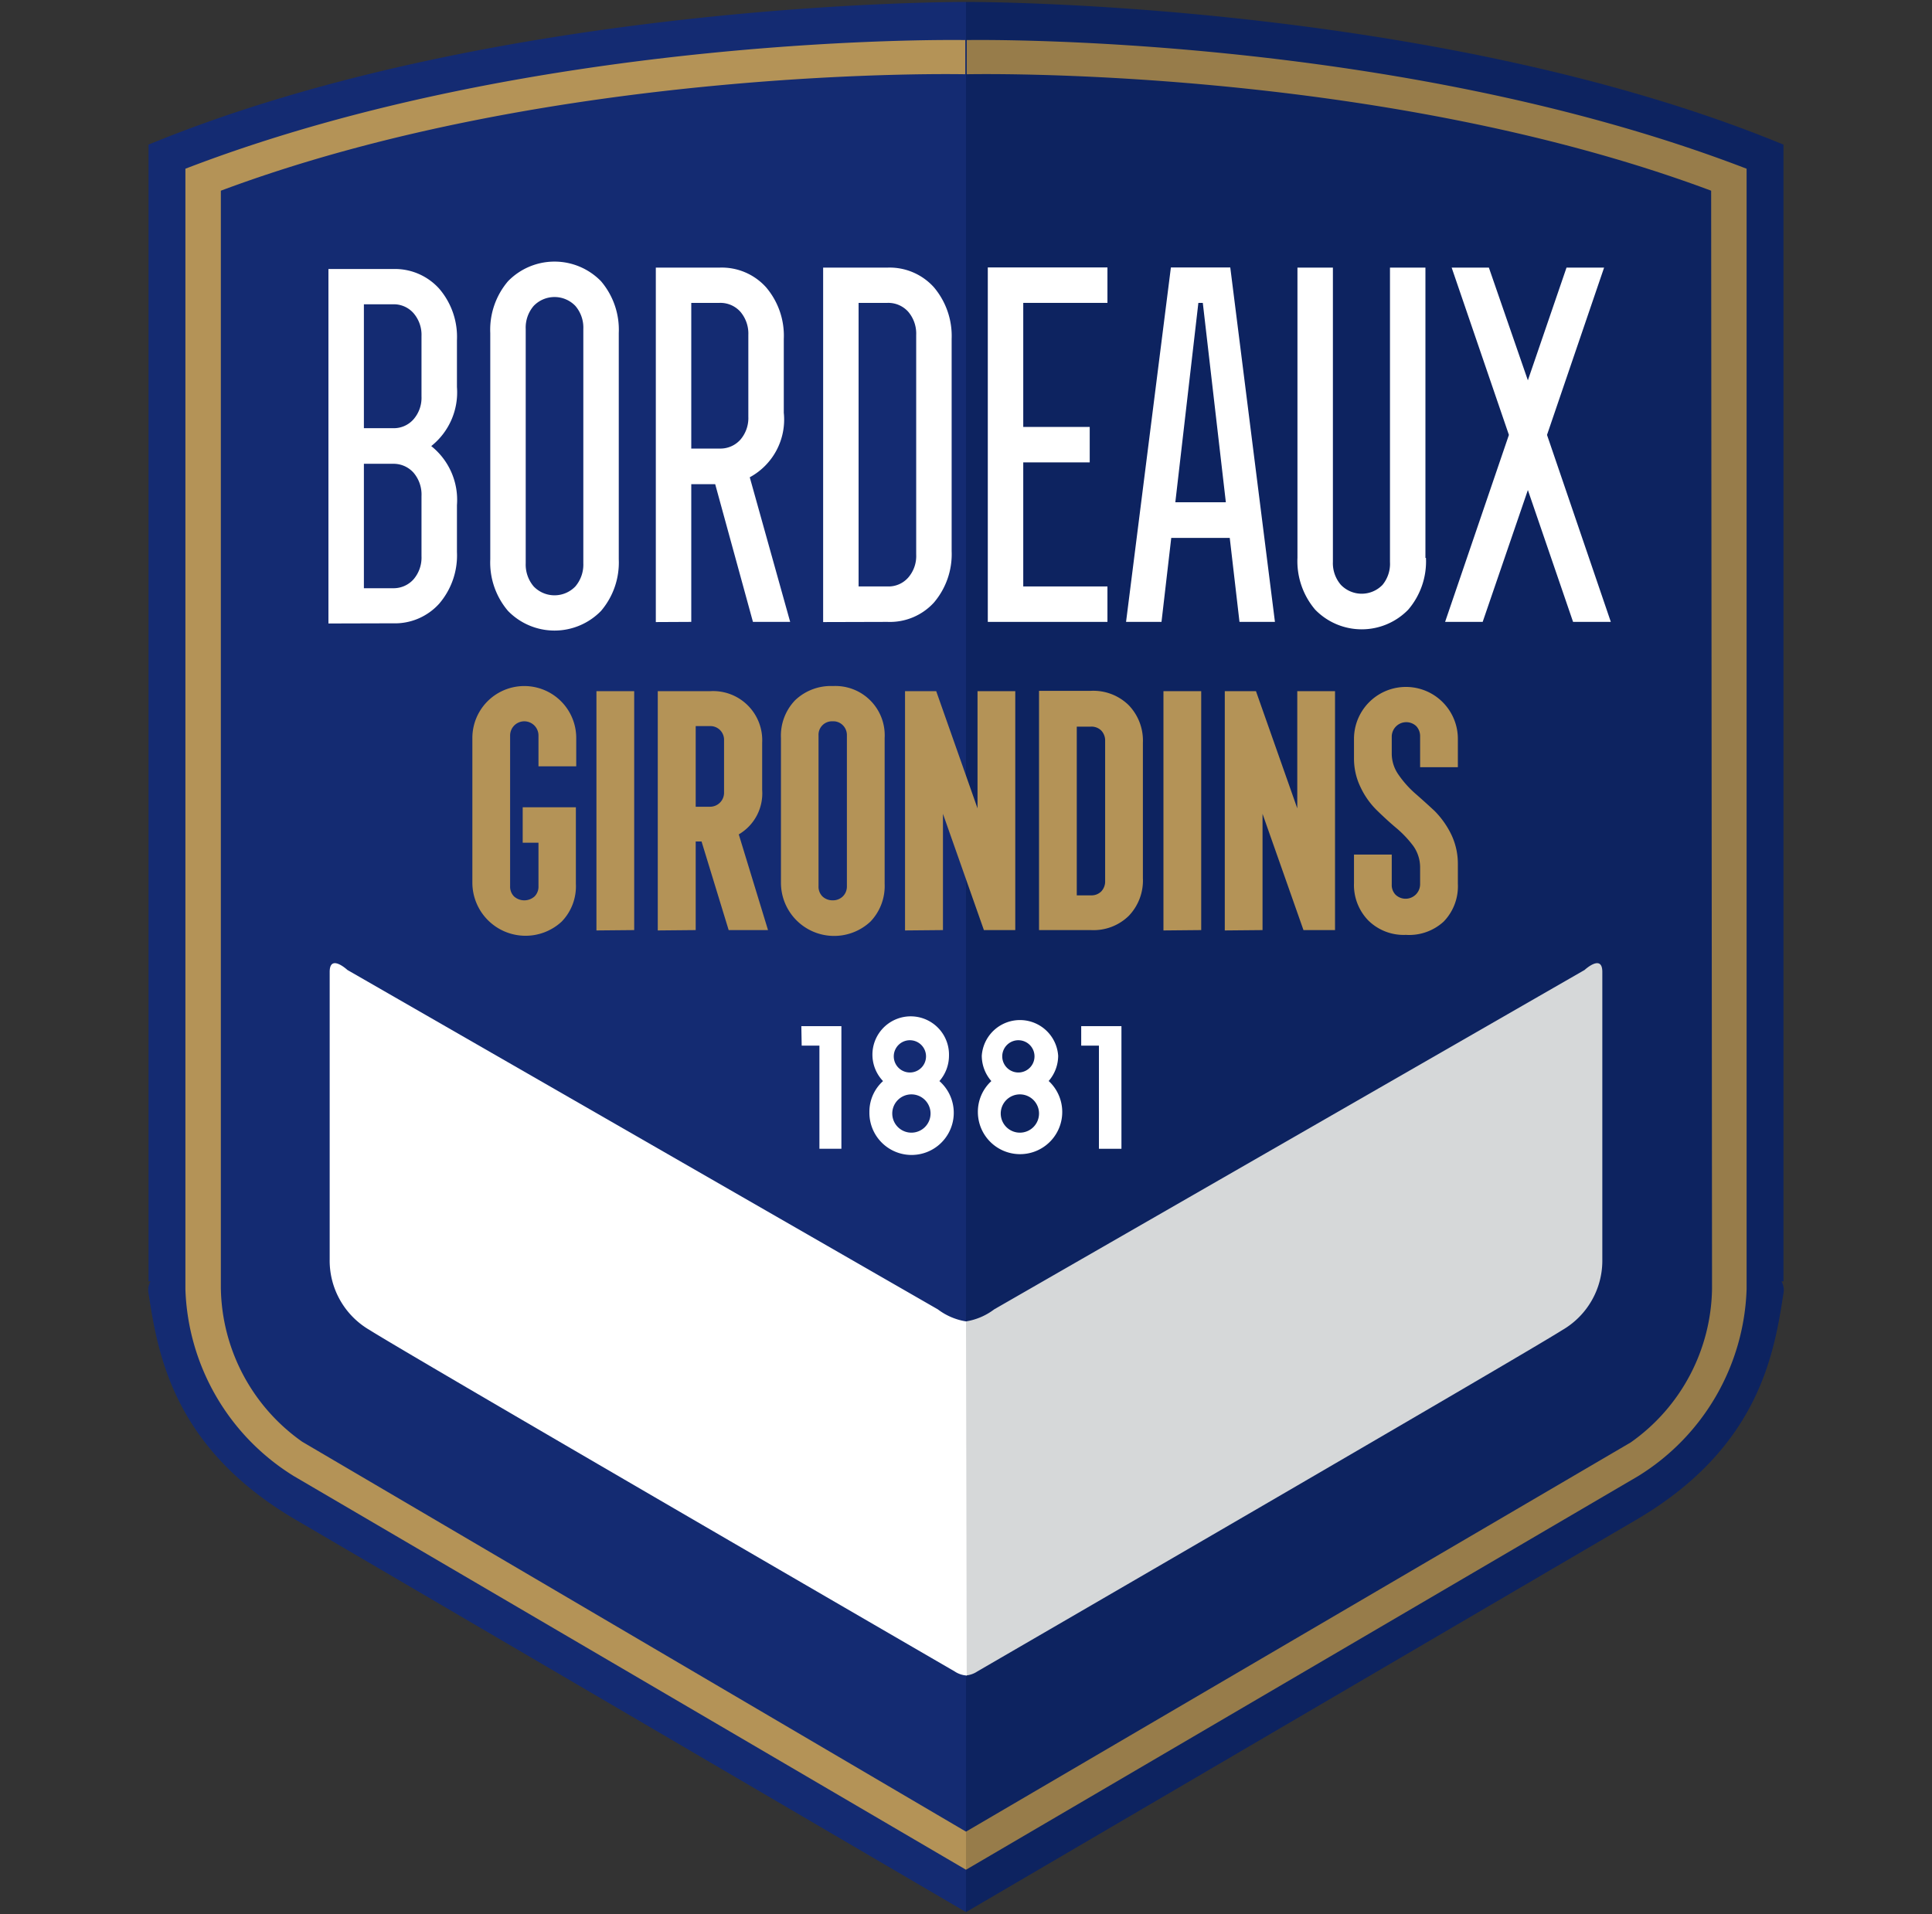
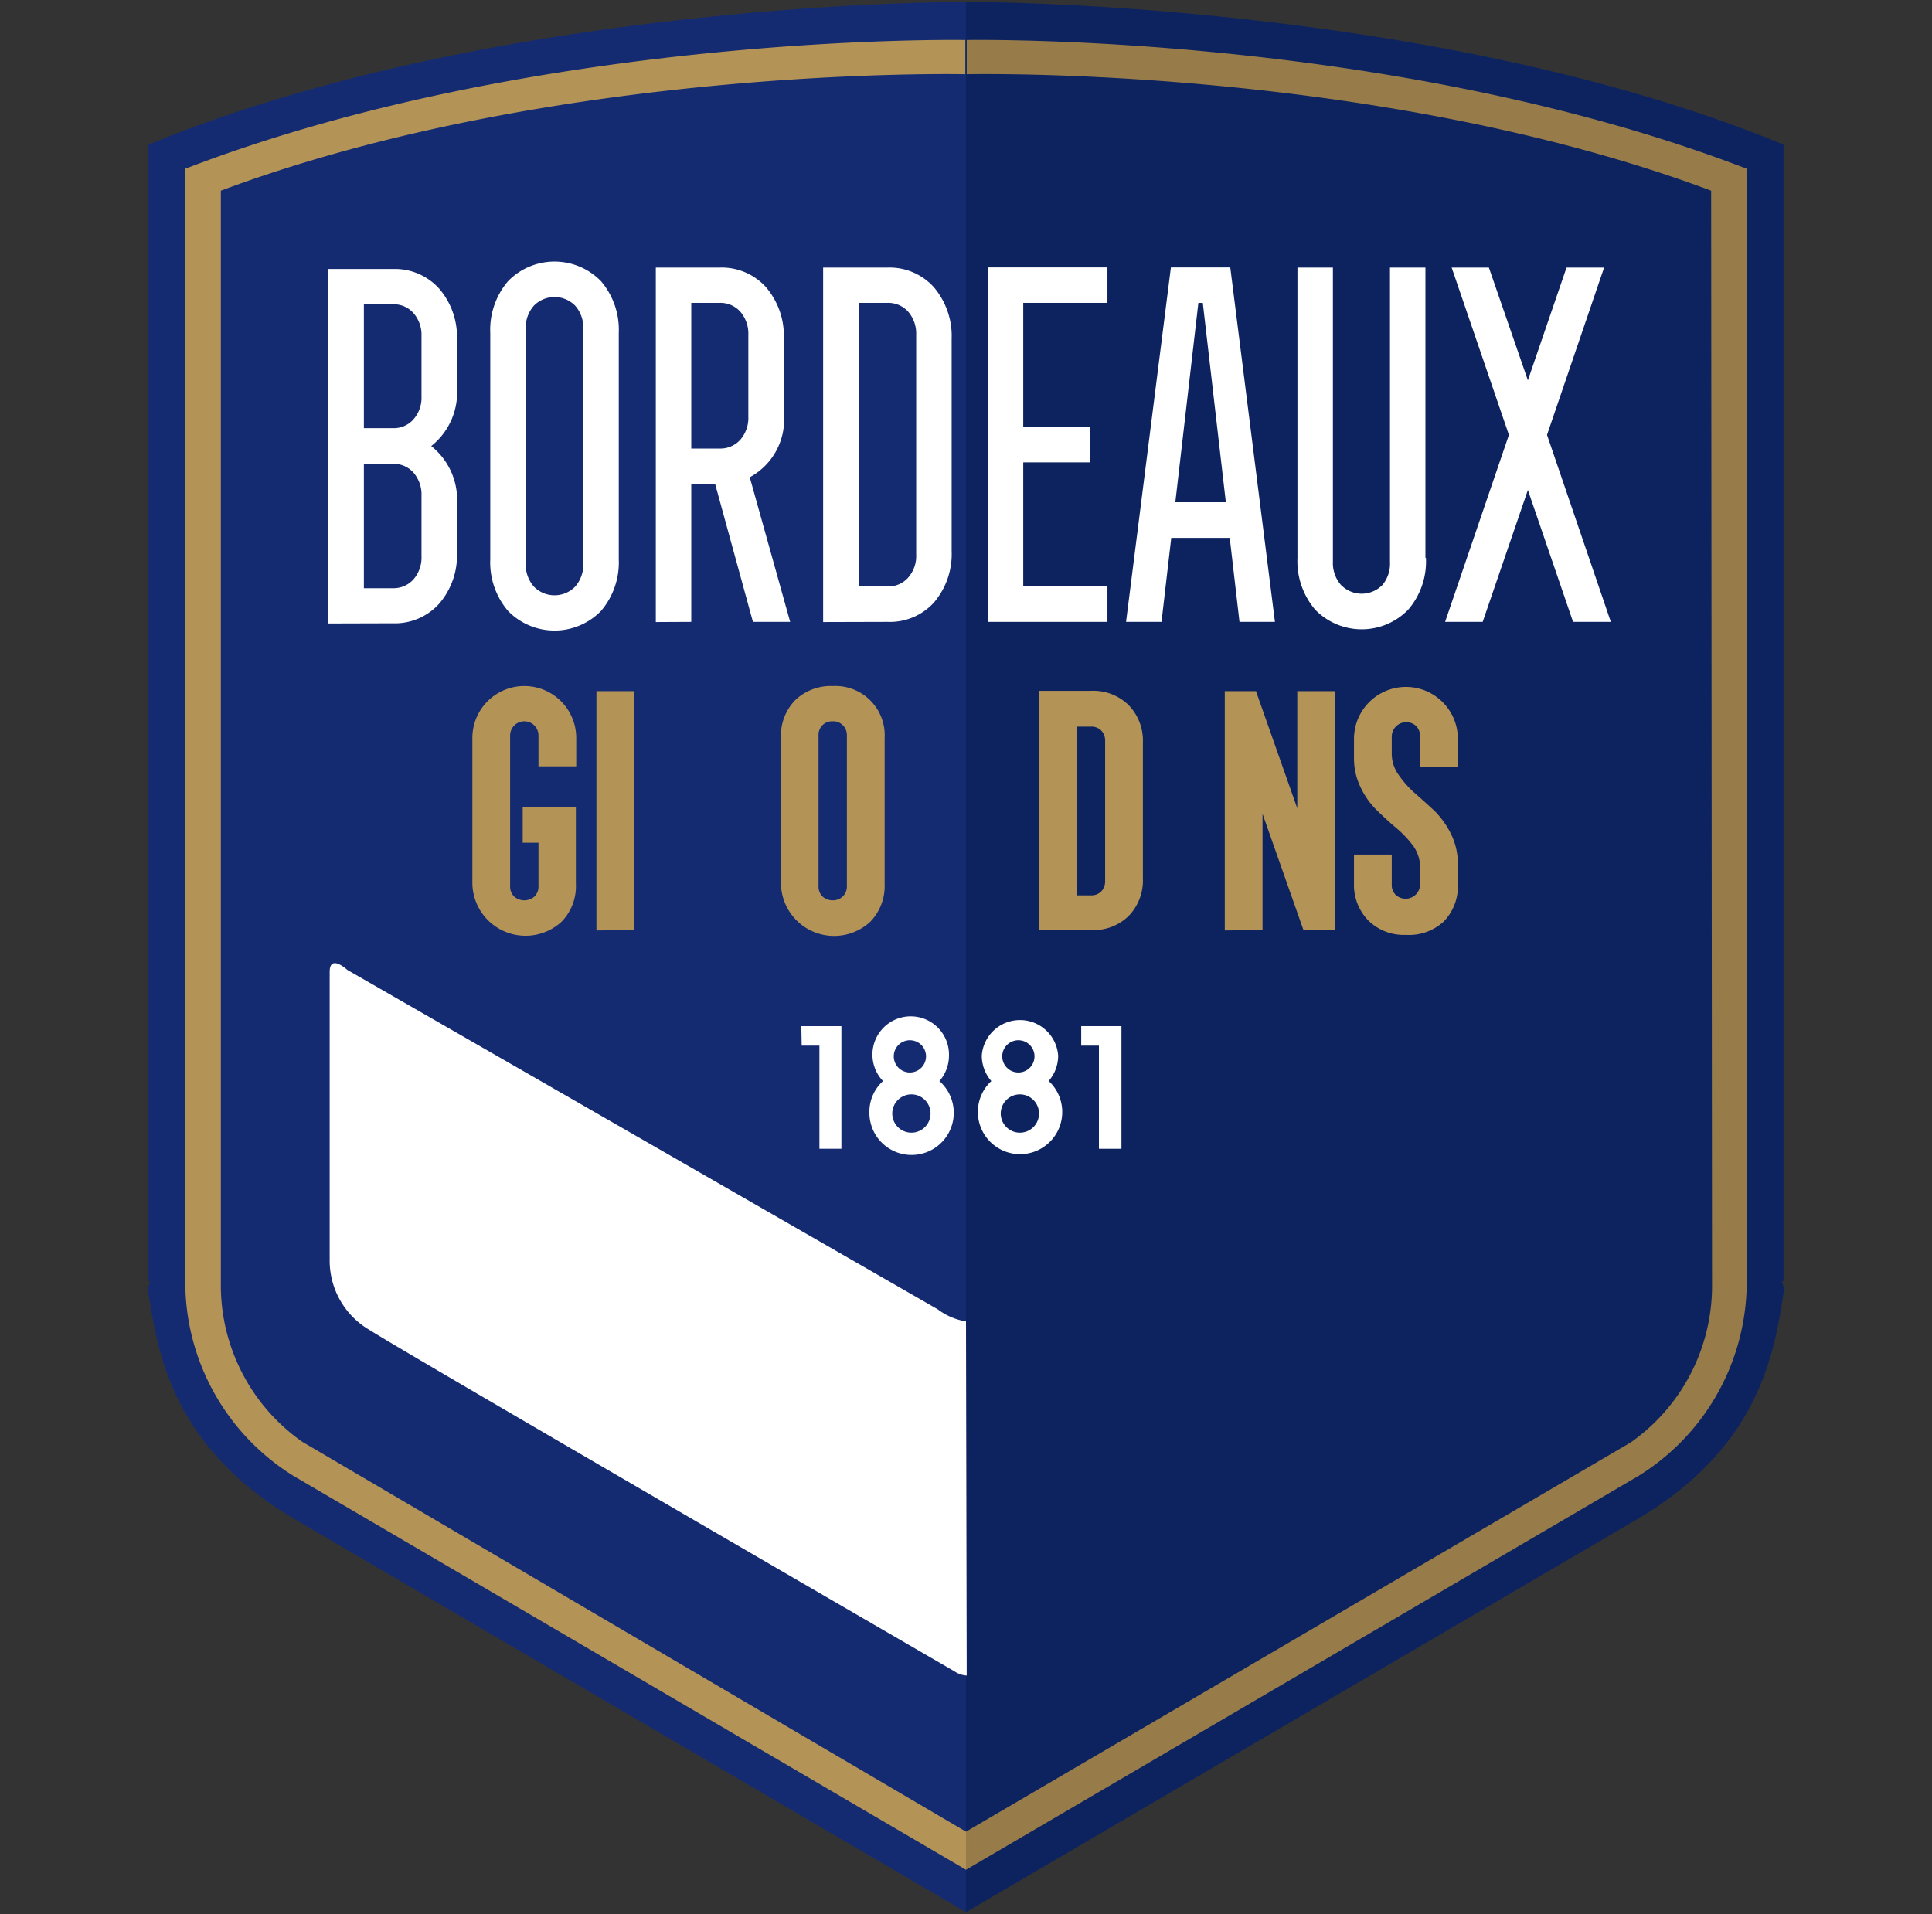
<svg xmlns="http://www.w3.org/2000/svg" id="Layer_1" data-name="Layer 1" viewBox="0 0 109 108">
  <rect x="0" y="0" width="109" height="108" fill="#333333" stroke="none" />
  <defs>
    <style>.cls-1{fill:#0d2360;}.cls-2{fill:#d6d8d9;}.cls-3{fill:#977c4a;}.cls-3,.cls-6,.cls-8{fill-rule:evenodd;}.cls-4{fill:#142b72;}.cls-5,.cls-8{fill:#fff;}.cls-6,.cls-7{fill:#b49357;}</style>
  </defs>
  <path class="cls-1" d="M54.5,99.67V.11S80.83,0,100.62,8.16h0V20.74h0V72.3h-.11a1,1,0,0,1,.11.68c-.52,3.34-1.34,8.67-8.25,12.74L54.5,107.89Z" />
-   <path class="cls-2" d="M54.5,74.56a3.57,3.57,0,0,0,1.59-.68L89.4,54.73s1-.93,1,.11V71.05a4.53,4.53,0,0,1-2.26,4c-2.15,1.37-33,19.26-33,19.26a1.37,1.37,0,0,1-.68.23Z" />
  <path class="cls-3" d="M96.54,10.76c-19-7.1-42-6.57-42-6.57V2.26s24-.44,44,7.26c0,1.27,0,63.23,0,63.23a12.89,12.89,0,0,1-6.12,10.54L54.5,105.5v-2.15L92,81.39a10.8,10.8,0,0,0,4.59-8.68Z" />
  <path class="cls-4" d="M54.5,99.67V.11S28.17,0,8.38,8.16h0V20.74h0V72.3h.11a1,1,0,0,0-.11.68c.52,3.34,1.34,8.67,8.25,12.74L54.5,107.89Z" />
  <path class="cls-5" d="M54.5,74.56a3.57,3.57,0,0,1-1.59-.68L19.6,54.73s-1-.93-1,.11V71.05a4.53,4.53,0,0,0,2.26,4c2.15,1.37,33,19.26,33,19.26a1.37,1.37,0,0,0,.68.23Z" />
  <path class="cls-6" d="M12.46,10.76c19-7.1,42-6.57,42-6.57V2.26s-24-.44-44,7.26c0,1.27,0,63.23,0,63.23a12.89,12.89,0,0,0,6.12,10.54L54.5,105.5v-2.15l-37.45-22a10.8,10.8,0,0,1-4.59-8.68Z" />
  <path class="cls-7" d="M31.69,52a2.86,2.86,0,0,0,.8-2.13V45.55h-3v2h.89V50a.78.78,0,0,1-.22.58.87.87,0,0,1-1.16,0,.78.78,0,0,1-.22-.58V41.5a.8.8,0,1,1,1.6,0v1.74h2.13v-1.6a2.93,2.93,0,1,0-5.86,0v8.18A3,3,0,0,0,31.69,52Z" />
  <path class="cls-7" d="M35.78,52.48V39H33.65v13.5Z" />
-   <path class="cls-7" d="M39.25,52.48v-5h.33l1.53,5h2.22l-1.65-5.4A2.68,2.68,0,0,0,43,44.57V41.91A2.77,2.77,0,0,0,40.05,39H37.11v13.5Zm0-11.51h.8a.77.77,0,0,1,.57.22.78.78,0,0,1,.23.58v2.95a.79.79,0,0,1-.8.8h-.8Z" />
  <path class="cls-7" d="M49.11,52a2.9,2.9,0,0,0,.8-2.13V41.64A2.78,2.78,0,0,0,47,38.71a2.92,2.92,0,0,0-2.14.8,2.88,2.88,0,0,0-.8,2.13v8.18A3,3,0,0,0,49.11,52Zm-2.93-2V41.5a.76.76,0,0,1,.8-.8.75.75,0,0,1,.57.22.78.78,0,0,1,.23.58V50a.78.78,0,0,1-.23.58.79.79,0,0,1-.57.22.82.82,0,0,1-.58-.22.78.78,0,0,1-.22-.58Z" />
-   <path class="cls-7" d="M53.2,52.48V45.92l2.31,6.56h1.77V39H55.15v6.61L52.82,39H51.06v13.5Z" />
  <path class="cls-7" d="M61.55,52.48a2.84,2.84,0,0,0,2.13-.8,2.88,2.88,0,0,0,.8-2.13V41.91a2.88,2.88,0,0,0-.81-2.13,2.85,2.85,0,0,0-2.12-.8H58.62v13.5ZM60.75,41h.8a.78.78,0,0,1,.58.22.82.82,0,0,1,.22.58v7.92a.82.82,0,0,1-.22.58.78.78,0,0,1-.58.22h-.8Z" />
-   <path class="cls-7" d="M67.77,52.48V39H65.64v13.5Z" />
  <path class="cls-7" d="M71.23,52.48V45.92l2.31,6.56h1.78V39H73.19v6.61L70.86,39H69.1v13.5Z" />
  <path class="cls-7" d="M81.45,52a2.86,2.86,0,0,0,.8-2.13V48.75a3.83,3.83,0,0,0-.38-1.68,5,5,0,0,0-.93-1.31q-.56-.52-1.11-1a5.74,5.74,0,0,1-.93-1.05,2.06,2.06,0,0,1-.38-1.16v-1a.82.82,0,0,1,1.38-.58.82.82,0,0,1,.22.58v1.74h2.13v-1.6a2.93,2.93,0,1,0-5.86,0v1.07a3.7,3.7,0,0,0,.38,1.68,4.5,4.5,0,0,0,.93,1.3c.37.36.74.7,1.1,1a6.11,6.11,0,0,1,.94,1,2.09,2.09,0,0,1,.38,1.17v1a.82.82,0,0,1-1.38.58.78.78,0,0,1-.22-.58V48.22H76.39v1.6a2.87,2.87,0,0,0,.81,2.12,2.84,2.84,0,0,0,2.12.81A2.88,2.88,0,0,0,81.45,52Z" />
  <path class="cls-8" d="M61,57.9h2.27v6.92H62V59H61Z" />
  <path class="cls-8" d="M45.21,57.9h2.26v6.92H46.23V59h-1Z" />
  <path class="cls-8" d="M53,61a2.18,2.18,0,0,0,.54-1.43A2.16,2.16,0,1,0,49.82,61a2.32,2.32,0,0,0-.77,1.75A2.38,2.38,0,1,0,53,61ZM51.43,58.7a.91.91,0,0,1,0,1.81.91.91,0,1,1,0-1.81Zm0,5.21a1.08,1.08,0,1,1,1.07-1.08A1.08,1.08,0,0,1,51.43,63.91Z" />
  <path class="cls-8" d="M59.16,61a2.18,2.18,0,0,0,.54-1.43,2.16,2.16,0,0,0-4.31,0A2.18,2.18,0,0,0,55.93,61a2.35,2.35,0,0,0-.76,1.75,2.38,2.38,0,1,0,4-1.75ZM57.55,58.7a.91.91,0,0,1,0,1.81.91.91,0,1,1,0-1.81Zm0,5.21a1.08,1.08,0,1,1,1.07-1.08A1.08,1.08,0,0,1,57.55,63.91Z" />
  <path class="cls-5" d="M83.65,35.09l2.55-7.44,2.55,7.44h2.13l-3.6-10.55L90.5,15.1H88.38L86.2,21.46,84,15.1H81.9l3.23,9.44-3.6,10.55Z" />
  <path class="cls-5" d="M80.42,31.48V15.1h-2V31.71A1.87,1.87,0,0,1,78,33a1.63,1.63,0,0,1-2.35,0,1.87,1.87,0,0,1-.45-1.3V15.1h-2V31.48a4.22,4.22,0,0,0,1,2.92,3.66,3.66,0,0,0,5.25,0,4.18,4.18,0,0,0,1-2.92Z" />
  <path class="cls-5" d="M65.53,35.09l.55-4.74h3.3l.55,4.74h2l-2.52-20H66.06l-2.53,20Zm2.08-18h.25l1.3,11.25H66.31Z" />
  <path class="cls-5" d="M62.48,35.09v-2H57.73v-7h3.75v-2H57.73v-7h4.75v-2H55.73v20Z" />
  <path class="cls-5" d="M46.47,14.55h0v0Zm3.6,20.54A3.36,3.36,0,0,0,52.69,34a4.21,4.21,0,0,0,1-2.91V19.13a4.26,4.26,0,0,0-1-2.92,3.36,3.36,0,0,0-2.62-1.11H46.44v20Zm-1.63-18h1.63a1.51,1.51,0,0,1,1.17.5,1.9,1.9,0,0,1,.45,1.31V31.29a1.85,1.85,0,0,1-.45,1.3,1.48,1.48,0,0,1-1.17.5H48.44Z" />
  <path class="cls-5" d="M39,35.09V27.32h1.35l2.13,7.77h2.1L42.3,26.93a3.7,3.7,0,0,0,1.92-3.64V19.13a4.21,4.21,0,0,0-1-2.92A3.36,3.36,0,0,0,40.6,15.1H37v20Zm0-18H40.6a1.51,1.51,0,0,1,1.17.5,1.9,1.9,0,0,1,.45,1.31v4.61a1.87,1.87,0,0,1-.45,1.3,1.51,1.51,0,0,1-1.17.5H39Z" />
  <path class="cls-5" d="M34.91,31.56V18.79a4.22,4.22,0,0,0-1-2.92,3.66,3.66,0,0,0-5.25,0,4.22,4.22,0,0,0-1,2.92V31.56a4.21,4.21,0,0,0,1,2.91,3.66,3.66,0,0,0,5.25,0,4.21,4.21,0,0,0,1-2.91Zm-5.25.22V18.57a1.88,1.88,0,0,1,.45-1.31,1.63,1.63,0,0,1,2.35,0,1.88,1.88,0,0,1,.45,1.31V31.78a1.9,1.9,0,0,1-.45,1.31,1.63,1.63,0,0,1-2.35,0,1.9,1.9,0,0,1-.45-1.31Z" />
  <path class="cls-5" d="M22.16,35.17a3.36,3.36,0,0,0,2.62-1.11,4.18,4.18,0,0,0,1-2.92V28.5a3.88,3.88,0,0,0-1.45-3.33,3.87,3.87,0,0,0,1.45-3.33V19.2a4.17,4.17,0,0,0-1-2.91,3.36,3.36,0,0,0-2.62-1.11H18.53v20Zm-1.63-18h1.63a1.48,1.48,0,0,1,1.17.5,1.87,1.87,0,0,1,.45,1.3v3.39a1.85,1.85,0,0,1-.45,1.3,1.48,1.48,0,0,1-1.17.5H20.53Zm0,9h1.63a1.51,1.51,0,0,1,1.17.5A1.9,1.9,0,0,1,23.78,28v3.38a1.88,1.88,0,0,1-.45,1.31,1.51,1.51,0,0,1-1.17.5H20.53Z" />
</svg>